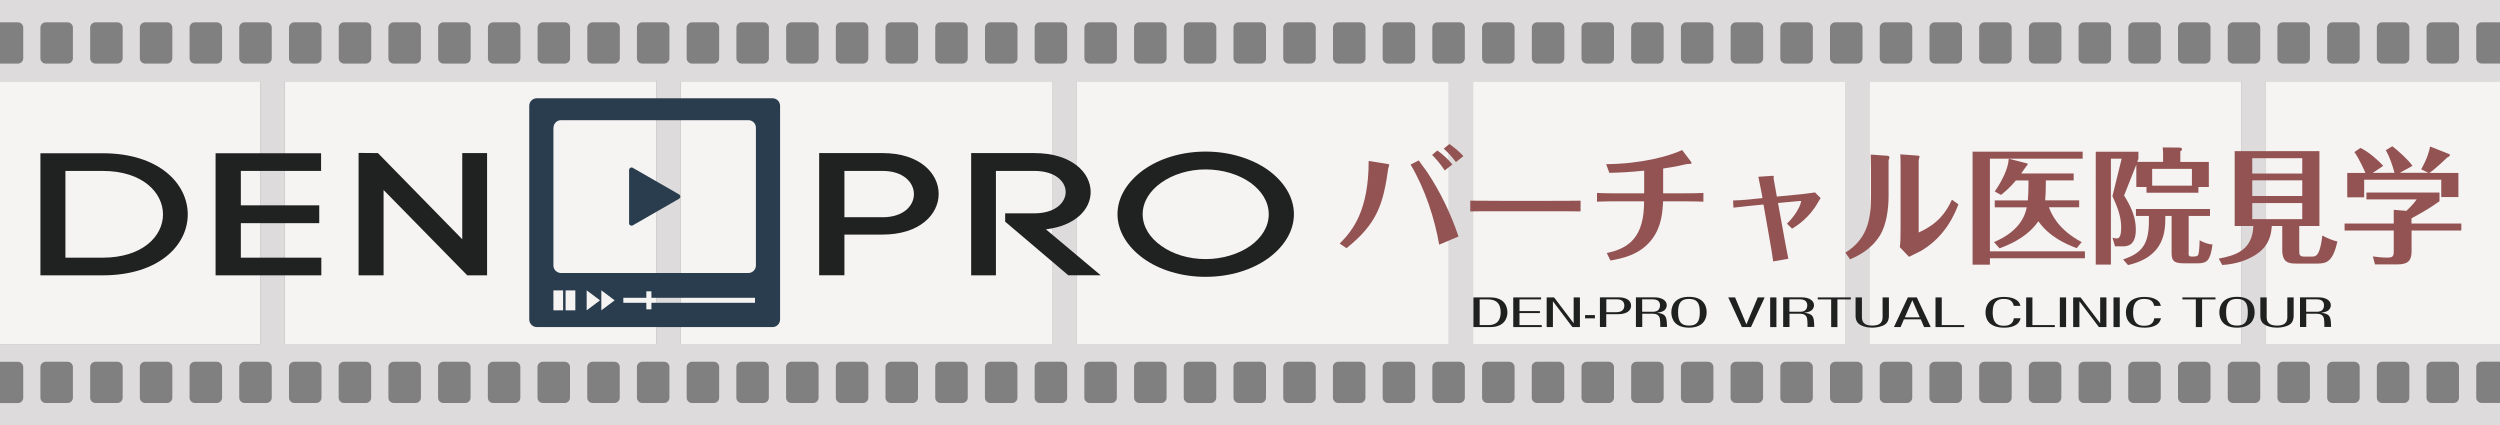
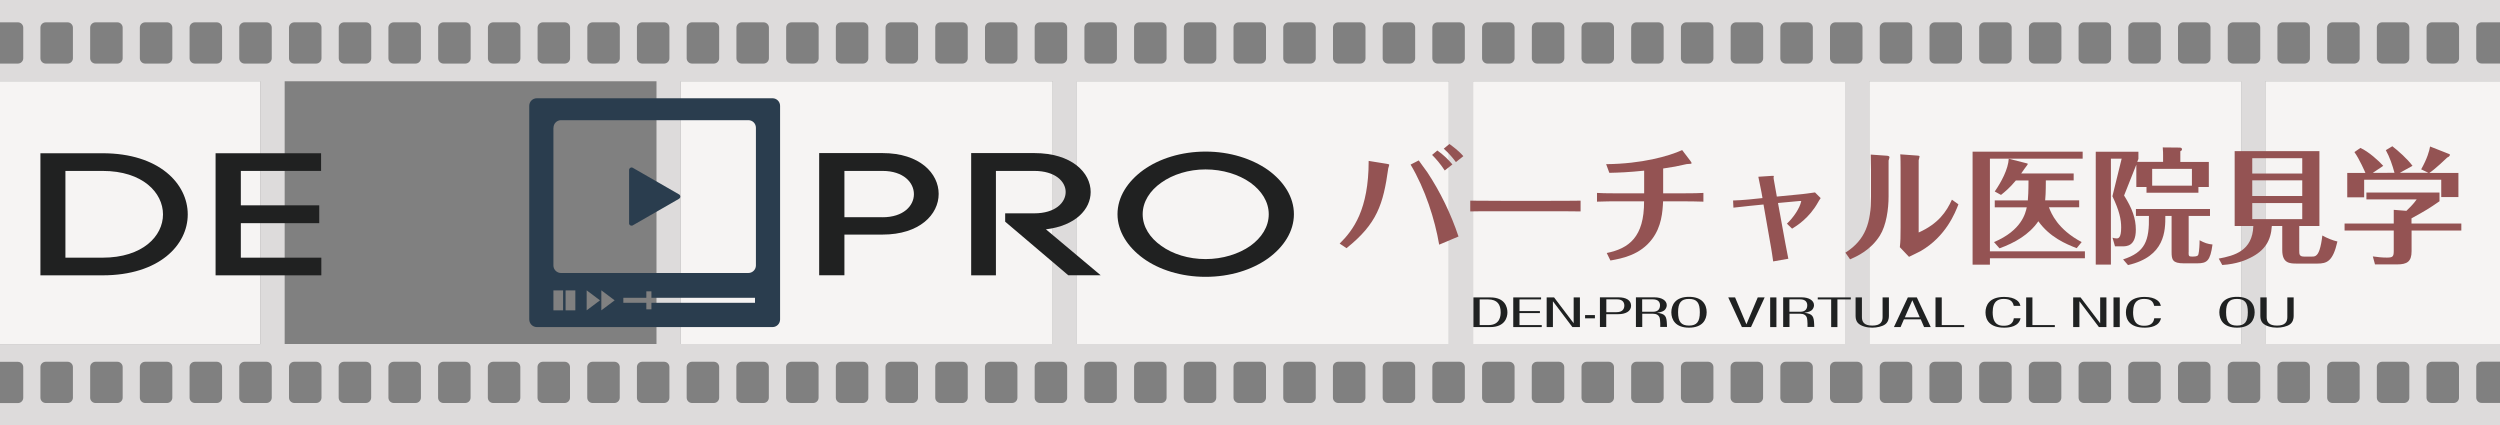
<svg xmlns="http://www.w3.org/2000/svg" version="1.1" id="レイヤー_1" x="0px" y="0px" viewBox="0 0 300 51.03" style="enable-background:new 0 0 300 51.03;" xml:space="preserve">
  <rect x="0" y="0" width="300" height="51.03" fill="#808080" stroke="none" />
  <style type="text/css">
	.st0{fill:#DDDBDB;}
	.st1{fill:#F6F4F3;}
	.st2{fill-rule:evenodd;clip-rule:evenodd;fill:#2A3D4E;}
	.st3{fill:#2A3D4E;}
	.st4{fill-rule:evenodd;clip-rule:evenodd;fill:#202121;}
	.st5{fill:#945353;}
	.st6{fill:#1F2121;}
</style>
  <path class="st0" d="M300,48.35h-2.21c-0.35,0-0.64-0.29-0.64-0.64v-3.67c0-0.35,0.28-0.64,0.64-0.64H300v-2.13h-28.16V9.75H300  V7.62h-2.21c-0.35,0-0.64-0.29-0.64-0.64V3.32c0-0.35,0.28-0.64,0.64-0.64H300V0H0v2.68h2.15c0.35,0,0.64,0.29,0.64,0.64v3.67  c0,0.35-0.29,0.64-0.64,0.64H0v2.13h31.25v31.53H0v2.13h2.15c0.35,0,0.64,0.29,0.64,0.64v3.67c0,0.35-0.29,0.64-0.64,0.64H0v2.68  h300V48.35z M291.19,3.32c0-0.35,0.29-0.64,0.64-0.64h2.62c0.35,0,0.64,0.29,0.64,0.64v3.67c0,0.35-0.29,0.64-0.64,0.64h-2.62  c-0.35,0-0.64-0.29-0.64-0.64V3.32z M285.22,3.32c0-0.35,0.28-0.64,0.64-0.64h2.62c0.35,0,0.64,0.29,0.64,0.64v3.67  c0,0.35-0.29,0.64-0.64,0.64h-2.62c-0.35,0-0.64-0.29-0.64-0.64V3.32z M279.26,3.32c0-0.35,0.28-0.64,0.64-0.64h2.62  c0.35,0,0.64,0.29,0.64,0.64v3.67c0,0.35-0.29,0.64-0.64,0.64h-2.62c-0.35,0-0.64-0.29-0.64-0.64V3.32z M273.29,3.32  c0-0.35,0.28-0.64,0.64-0.64h2.62c0.35,0,0.64,0.29,0.64,0.64v3.67c0,0.35-0.29,0.64-0.64,0.64h-2.62c-0.35,0-0.64-0.29-0.64-0.64  V3.32z M261.36,3.32c0-0.35,0.29-0.64,0.64-0.64h2.62c0.35,0,0.64,0.29,0.64,0.64v3.67c0,0.35-0.29,0.64-0.64,0.64H262  c-0.35,0-0.64-0.29-0.64-0.64V3.32z M255.4,3.32c0-0.35,0.28-0.64,0.64-0.64h2.62c0.35,0,0.64,0.29,0.64,0.64v3.67  c0,0.35-0.29,0.64-0.64,0.64h-2.62c-0.35,0-0.64-0.29-0.64-0.64V3.32z M249.43,3.32c0-0.35,0.28-0.64,0.64-0.64h2.62  c0.35,0,0.64,0.29,0.64,0.64v3.67c0,0.35-0.28,0.64-0.64,0.64h-2.62c-0.35,0-0.64-0.29-0.64-0.64V3.32z M243.47,3.32  c0-0.35,0.29-0.64,0.64-0.64h2.62c0.35,0,0.64,0.29,0.64,0.64v3.67c0,0.35-0.29,0.64-0.64,0.64h-2.62c-0.35,0-0.64-0.29-0.64-0.64  V3.32z M237.5,3.32c0-0.35,0.28-0.64,0.64-0.64h2.62c0.35,0,0.64,0.29,0.64,0.64v3.67c0,0.35-0.28,0.64-0.64,0.64h-2.62  c-0.35,0-0.64-0.29-0.64-0.64V3.32z M231.54,3.32c0-0.35,0.28-0.64,0.64-0.64h2.62c0.35,0,0.64,0.29,0.64,0.64v3.67  c0,0.35-0.29,0.64-0.64,0.64h-2.62c-0.35,0-0.64-0.29-0.64-0.64V3.32z M225.57,3.32c0-0.35,0.29-0.64,0.64-0.64h2.62  c0.35,0,0.64,0.29,0.64,0.64v3.67c0,0.35-0.29,0.64-0.64,0.64h-2.62c-0.35,0-0.64-0.29-0.64-0.64V3.32z M213.64,3.32  c0-0.35,0.29-0.64,0.64-0.64h2.62c0.35,0,0.64,0.29,0.64,0.64v3.67c0,0.35-0.29,0.64-0.64,0.64h-2.62c-0.35,0-0.64-0.29-0.64-0.64  V3.32z M207.68,3.32c0-0.35,0.28-0.64,0.64-0.64h2.62c0.35,0,0.64,0.29,0.64,0.64v3.67c0,0.35-0.29,0.64-0.64,0.64h-2.62  c-0.35,0-0.64-0.29-0.64-0.64V3.32z M201.71,3.32c0-0.35,0.29-0.64,0.64-0.64h2.62c0.35,0,0.64,0.29,0.64,0.64v3.67  c0,0.35-0.29,0.64-0.64,0.64h-2.62c-0.35,0-0.64-0.29-0.64-0.64V3.32z M195.75,3.32c0-0.35,0.28-0.64,0.64-0.64H199  c0.35,0,0.64,0.29,0.64,0.64v3.67c0,0.35-0.29,0.64-0.64,0.64h-2.62c-0.35,0-0.64-0.29-0.64-0.64V3.32z M189.78,3.32  c0-0.35,0.28-0.64,0.64-0.64h2.62c0.35,0,0.64,0.29,0.64,0.64v3.67c0,0.35-0.29,0.64-0.64,0.64h-2.62c-0.35,0-0.64-0.29-0.64-0.64  V3.32z M183.82,3.32c0-0.35,0.28-0.64,0.64-0.64h2.62c0.35,0,0.64,0.29,0.64,0.64v3.67c0,0.35-0.29,0.64-0.64,0.64h-2.62  c-0.35,0-0.64-0.29-0.64-0.64V3.32z M177.85,3.32c0-0.35,0.28-0.64,0.64-0.64h2.62c0.35,0,0.64,0.29,0.64,0.64v3.67  c0,0.35-0.29,0.64-0.64,0.64h-2.62c-0.35,0-0.64-0.29-0.64-0.64V3.32z M165.92,3.32c0-0.35,0.28-0.64,0.64-0.64h2.62  c0.35,0,0.64,0.29,0.64,0.64v3.67c0,0.35-0.29,0.64-0.64,0.64h-2.62c-0.35,0-0.64-0.29-0.64-0.64V3.32z M159.96,3.32  c0-0.35,0.28-0.64,0.64-0.64h2.62c0.35,0,0.64,0.29,0.64,0.64v3.67c0,0.35-0.29,0.64-0.64,0.64h-2.62c-0.35,0-0.64-0.29-0.64-0.64  V3.32z M153.99,3.32c0-0.35,0.28-0.64,0.64-0.64h2.62c0.35,0,0.64,0.29,0.64,0.64v3.67c0,0.35-0.29,0.64-0.64,0.64h-2.62  c-0.35,0-0.64-0.29-0.64-0.64V3.32z M148.02,3.32c0-0.35,0.28-0.64,0.64-0.64h2.62c0.35,0,0.64,0.29,0.64,0.64v3.67  c0,0.35-0.29,0.64-0.64,0.64h-2.62c-0.35,0-0.64-0.29-0.64-0.64V3.32z M142.06,3.32c0-0.35,0.28-0.64,0.64-0.64h2.62  c0.35,0,0.64,0.29,0.64,0.64v3.67c0,0.35-0.29,0.64-0.64,0.64h-2.62c-0.35,0-0.64-0.29-0.64-0.64V3.32z M136.09,3.32  c0-0.35,0.28-0.64,0.64-0.64h2.62c0.35,0,0.64,0.29,0.64,0.64v3.67c0,0.35-0.29,0.64-0.64,0.64h-2.62c-0.35,0-0.64-0.29-0.64-0.64  V3.32z M130.13,3.32c0-0.35,0.29-0.64,0.64-0.64h2.62c0.35,0,0.64,0.29,0.64,0.64v3.67c0,0.35-0.29,0.64-0.64,0.64h-2.62  c-0.35,0-0.64-0.29-0.64-0.64V3.32z M118.2,3.32c0-0.35,0.28-0.64,0.64-0.64h2.62c0.35,0,0.64,0.29,0.64,0.64v3.67  c0,0.35-0.29,0.64-0.64,0.64h-2.62c-0.35,0-0.64-0.29-0.64-0.64V3.32z M112.23,3.32c0-0.35,0.28-0.64,0.64-0.64h2.62  c0.35,0,0.64,0.29,0.64,0.64v3.67c0,0.35-0.29,0.64-0.64,0.64h-2.62c-0.35,0-0.64-0.29-0.64-0.64V3.32z M106.27,3.32  c0-0.35,0.28-0.64,0.64-0.64h2.62c0.35,0,0.64,0.29,0.64,0.64v3.67c0,0.35-0.29,0.64-0.64,0.64h-2.62c-0.35,0-0.64-0.29-0.64-0.64  V3.32z M100.3,3.32c0-0.35,0.28-0.64,0.64-0.64h2.62c0.35,0,0.64,0.29,0.64,0.64v3.67c0,0.35-0.29,0.64-0.64,0.64h-2.62  c-0.35,0-0.64-0.29-0.64-0.64V3.32z M94.34,3.32c0-0.35,0.28-0.64,0.64-0.64h2.62c0.35,0,0.64,0.29,0.64,0.64v3.67  c0,0.35-0.29,0.64-0.64,0.64h-2.62c-0.35,0-0.64-0.29-0.64-0.64V3.32z M88.37,3.32c0-0.35,0.29-0.64,0.64-0.64h2.62  c0.35,0,0.64,0.29,0.64,0.64v3.67c0,0.35-0.29,0.64-0.64,0.64h-2.62c-0.35,0-0.64-0.29-0.64-0.64V3.32z M82.4,3.32  c0-0.35,0.29-0.64,0.64-0.64h2.62c0.35,0,0.64,0.29,0.64,0.64v3.67c0,0.35-0.29,0.64-0.64,0.64h-2.62c-0.35,0-0.64-0.29-0.64-0.64  V3.32z M70.48,3.32c0-0.35,0.28-0.64,0.64-0.64h2.62c0.35,0,0.64,0.29,0.64,0.64v3.67c0,0.35-0.29,0.64-0.64,0.64h-2.62  c-0.35,0-0.64-0.29-0.64-0.64V3.32z M64.51,3.32c0-0.35,0.28-0.64,0.64-0.64h2.62c0.35,0,0.64,0.29,0.64,0.64v3.67  c0,0.35-0.29,0.64-0.64,0.64h-2.62c-0.35,0-0.64-0.29-0.64-0.64V3.32z M58.55,3.32c0-0.35,0.28-0.64,0.64-0.64h2.62  c0.35,0,0.64,0.29,0.64,0.64v3.67c0,0.35-0.29,0.64-0.64,0.64h-2.62c-0.35,0-0.64-0.29-0.64-0.64V3.32z M52.58,3.32  c0-0.35,0.28-0.64,0.64-0.64h2.62c0.35,0,0.64,0.29,0.64,0.64v3.67c0,0.35-0.29,0.64-0.64,0.64h-2.62c-0.35,0-0.64-0.29-0.64-0.64  V3.32z M46.61,3.32c0-0.35,0.28-0.64,0.64-0.64h2.62c0.35,0,0.64,0.29,0.64,0.64v3.67c0,0.35-0.29,0.64-0.64,0.64h-2.62  c-0.35,0-0.64-0.29-0.64-0.64V3.32z M40.65,3.32c0-0.35,0.28-0.64,0.64-0.64h2.62c0.35,0,0.64,0.29,0.64,0.64v3.67  c0,0.35-0.29,0.64-0.64,0.64h-2.62c-0.35,0-0.64-0.29-0.64-0.64V3.32z M34.68,3.32c0-0.35,0.28-0.64,0.64-0.64h2.62  c0.35,0,0.64,0.29,0.64,0.64v3.67c0,0.35-0.29,0.64-0.64,0.64h-2.62c-0.35,0-0.64-0.29-0.64-0.64V3.32z M8.75,6.99  c0,0.35-0.29,0.64-0.64,0.64H5.49c-0.35,0-0.64-0.29-0.64-0.64V3.32c0-0.35,0.28-0.64,0.64-0.64h2.62c0.35,0,0.64,0.29,0.64,0.64  V6.99z M14.72,6.99c0,0.35-0.29,0.64-0.64,0.64h-2.62c-0.35,0-0.64-0.29-0.64-0.64V3.32c0-0.35,0.29-0.64,0.64-0.64h2.62  c0.35,0,0.64,0.29,0.64,0.64V6.99z M20.68,6.99c0,0.35-0.29,0.64-0.64,0.64h-2.62c-0.35,0-0.64-0.29-0.64-0.64V3.32  c0-0.35,0.28-0.64,0.64-0.64h2.62c0.35,0,0.64,0.29,0.64,0.64V6.99z M26.65,6.99c0,0.35-0.28,0.64-0.64,0.64h-2.62  c-0.35,0-0.64-0.29-0.64-0.64V3.32c0-0.35,0.28-0.64,0.64-0.64h2.62c0.35,0,0.64,0.29,0.64,0.64V6.99z M8.75,47.72  c0,0.35-0.29,0.64-0.64,0.64H5.49c-0.35,0-0.64-0.29-0.64-0.64v-3.67c0-0.35,0.28-0.64,0.64-0.64h2.62c0.35,0,0.64,0.29,0.64,0.64  V47.72z M14.72,47.72c0,0.35-0.29,0.64-0.64,0.64h-2.62c-0.35,0-0.64-0.29-0.64-0.64v-3.67c0-0.35,0.29-0.64,0.64-0.64h2.62  c0.35,0,0.64,0.29,0.64,0.64V47.72z M20.68,47.72c0,0.35-0.29,0.64-0.64,0.64h-2.62c-0.35,0-0.64-0.29-0.64-0.64v-3.67  c0-0.35,0.28-0.64,0.64-0.64h2.62c0.35,0,0.64,0.29,0.64,0.64V47.72z M26.65,47.72c0,0.35-0.28,0.64-0.64,0.64h-2.62  c-0.35,0-0.64-0.29-0.64-0.64v-3.67c0-0.35,0.28-0.64,0.64-0.64h2.62c0.35,0,0.64,0.29,0.64,0.64V47.72z M32.61,47.72  c0,0.35-0.29,0.64-0.64,0.64h-2.62c-0.35,0-0.64-0.29-0.64-0.64v-3.67c0-0.35,0.29-0.64,0.64-0.64h2.62c0.35,0,0.64,0.29,0.64,0.64  V47.72z M32.61,6.99c0,0.35-0.29,0.64-0.64,0.64h-2.62c-0.35,0-0.64-0.29-0.64-0.64V3.32c0-0.35,0.29-0.64,0.64-0.64h2.62  c0.35,0,0.64,0.29,0.64,0.64V6.99z M34.16,9.75h44.62v31.53H34.16V9.75z M38.58,47.72c0,0.35-0.29,0.64-0.64,0.64h-2.62  c-0.35,0-0.64-0.29-0.64-0.64v-3.67c0-0.35,0.28-0.64,0.64-0.64h2.62c0.35,0,0.64,0.29,0.64,0.64V47.72z M44.54,47.72  c0,0.35-0.29,0.64-0.64,0.64h-2.62c-0.35,0-0.64-0.29-0.64-0.64v-3.67c0-0.35,0.28-0.64,0.64-0.64h2.62c0.35,0,0.64,0.29,0.64,0.64  V47.72z M50.51,47.72c0,0.35-0.29,0.64-0.64,0.64h-2.62c-0.35,0-0.64-0.29-0.64-0.64v-3.67c0-0.35,0.28-0.64,0.64-0.64h2.62  c0.35,0,0.64,0.29,0.64,0.64V47.72z M56.47,47.72c0,0.35-0.29,0.64-0.64,0.64h-2.62c-0.35,0-0.64-0.29-0.64-0.64v-3.67  c0-0.35,0.28-0.64,0.64-0.64h2.62c0.35,0,0.64,0.29,0.64,0.64V47.72z M62.44,47.72c0,0.35-0.29,0.64-0.64,0.64h-2.62  c-0.35,0-0.64-0.29-0.64-0.64v-3.67c0-0.35,0.28-0.64,0.64-0.64h2.62c0.35,0,0.64,0.29,0.64,0.64V47.72z M68.4,47.72  c0,0.35-0.29,0.64-0.64,0.64h-2.62c-0.35,0-0.64-0.29-0.64-0.64v-3.67c0-0.35,0.28-0.64,0.64-0.64h2.62c0.35,0,0.64,0.29,0.64,0.64  V47.72z M74.37,47.72c0,0.35-0.29,0.64-0.64,0.64h-2.62c-0.35,0-0.64-0.29-0.64-0.64v-3.67c0-0.35,0.28-0.64,0.64-0.64h2.62  c0.35,0,0.64,0.29,0.64,0.64V47.72z M80.33,47.72c0,0.35-0.28,0.64-0.64,0.64h-2.62c-0.35,0-0.64-0.29-0.64-0.64v-3.67  c0-0.35,0.28-0.64,0.64-0.64h2.62c0.35,0,0.64,0.29,0.64,0.64V47.72z M80.33,6.99c0,0.35-0.28,0.64-0.64,0.64h-2.62  c-0.35,0-0.64-0.29-0.64-0.64V3.32c0-0.35,0.28-0.64,0.64-0.64h2.62c0.35,0,0.64,0.29,0.64,0.64V6.99z M81.69,9.75h44.63v31.53  H81.69V9.75z M86.3,47.72c0,0.35-0.29,0.64-0.64,0.64h-2.62c-0.35,0-0.64-0.29-0.64-0.64v-3.67c0-0.35,0.29-0.64,0.64-0.64h2.62  c0.35,0,0.64,0.29,0.64,0.64V47.72z M92.26,47.72c0,0.35-0.29,0.64-0.64,0.64h-2.62c-0.35,0-0.64-0.29-0.64-0.64v-3.67  c0-0.35,0.29-0.64,0.64-0.64h2.62c0.35,0,0.64,0.29,0.64,0.64V47.72z M98.23,47.72c0,0.35-0.29,0.64-0.64,0.64h-2.62  c-0.35,0-0.64-0.29-0.64-0.64v-3.67c0-0.35,0.28-0.64,0.64-0.64h2.62c0.35,0,0.64,0.29,0.64,0.64V47.72z M104.2,47.72  c0,0.35-0.29,0.64-0.64,0.64h-2.62c-0.35,0-0.64-0.29-0.64-0.64v-3.67c0-0.35,0.28-0.64,0.64-0.64h2.62c0.35,0,0.64,0.29,0.64,0.64  V47.72z M110.16,47.72c0,0.35-0.29,0.64-0.64,0.64h-2.62c-0.35,0-0.64-0.29-0.64-0.64v-3.67c0-0.35,0.28-0.64,0.64-0.64h2.62  c0.35,0,0.64,0.29,0.64,0.64V47.72z M116.13,47.72c0,0.35-0.29,0.64-0.64,0.64h-2.62c-0.35,0-0.64-0.29-0.64-0.64v-3.67  c0-0.35,0.28-0.64,0.64-0.64h2.62c0.35,0,0.64,0.29,0.64,0.64V47.72z M122.09,47.72c0,0.35-0.29,0.64-0.64,0.64h-2.62  c-0.35,0-0.64-0.29-0.64-0.64v-3.67c0-0.35,0.28-0.64,0.64-0.64h2.62c0.35,0,0.64,0.29,0.64,0.64V47.72z M128.06,47.72  c0,0.35-0.29,0.64-0.64,0.64h-2.62c-0.35,0-0.64-0.29-0.64-0.64v-3.67c0-0.35,0.28-0.64,0.64-0.64h2.62c0.35,0,0.64,0.29,0.64,0.64  V47.72z M128.06,6.99c0,0.35-0.29,0.64-0.64,0.64h-2.62c-0.35,0-0.64-0.29-0.64-0.64V3.32c0-0.35,0.28-0.64,0.64-0.64h2.62  c0.35,0,0.64,0.29,0.64,0.64V6.99z M129.23,9.75h44.63v31.53h-44.63V9.75z M134.02,47.72c0,0.35-0.29,0.64-0.64,0.64h-2.62  c-0.35,0-0.64-0.29-0.64-0.64v-3.67c0-0.35,0.29-0.64,0.64-0.64h2.62c0.35,0,0.64,0.29,0.64,0.64V47.72z M139.99,47.72  c0,0.35-0.29,0.64-0.64,0.64h-2.62c-0.35,0-0.64-0.29-0.64-0.64v-3.67c0-0.35,0.28-0.64,0.64-0.64h2.62c0.35,0,0.64,0.29,0.64,0.64  V47.72z M145.95,47.72c0,0.35-0.29,0.64-0.64,0.64h-2.62c-0.35,0-0.64-0.29-0.64-0.64v-3.67c0-0.35,0.28-0.64,0.64-0.64h2.62  c0.35,0,0.64,0.29,0.64,0.64V47.72z M151.92,47.72c0,0.35-0.29,0.64-0.64,0.64h-2.62c-0.35,0-0.64-0.29-0.64-0.64v-3.67  c0-0.35,0.28-0.64,0.64-0.64h2.62c0.35,0,0.64,0.29,0.64,0.64V47.72z M157.89,47.72c0,0.35-0.29,0.64-0.64,0.64h-2.62  c-0.35,0-0.64-0.29-0.64-0.64v-3.67c0-0.35,0.28-0.64,0.64-0.64h2.62c0.35,0,0.64,0.29,0.64,0.64V47.72z M163.85,47.72  c0,0.35-0.29,0.64-0.64,0.64h-2.62c-0.35,0-0.64-0.29-0.64-0.64v-3.67c0-0.35,0.28-0.64,0.64-0.64h2.62c0.35,0,0.64,0.29,0.64,0.64  V47.72z M169.82,47.72c0,0.35-0.29,0.64-0.64,0.64h-2.62c-0.35,0-0.64-0.29-0.64-0.64v-3.67c0-0.35,0.28-0.64,0.64-0.64h2.62  c0.35,0,0.64,0.29,0.64,0.64V47.72z M175.78,47.72c0,0.35-0.29,0.64-0.64,0.64h-2.62c-0.35,0-0.64-0.29-0.64-0.64v-3.67  c0-0.35,0.28-0.64,0.64-0.64h2.62c0.35,0,0.64,0.29,0.64,0.64V47.72z M175.78,6.99c0,0.35-0.29,0.64-0.64,0.64h-2.62  c-0.35,0-0.64-0.29-0.64-0.64V3.32c0-0.35,0.28-0.64,0.64-0.64h2.62c0.35,0,0.64,0.29,0.64,0.64V6.99z M176.77,9.75h44.63v31.53  h-44.63V9.75z M181.75,47.72c0,0.35-0.29,0.64-0.64,0.64h-2.62c-0.35,0-0.64-0.29-0.64-0.64v-3.67c0-0.35,0.28-0.64,0.64-0.64h2.62  c0.35,0,0.64,0.29,0.64,0.64V47.72z M187.71,47.72c0,0.35-0.29,0.64-0.64,0.64h-2.62c-0.35,0-0.64-0.29-0.64-0.64v-3.67  c0-0.35,0.28-0.64,0.64-0.64h2.62c0.35,0,0.64,0.29,0.64,0.64V47.72z M193.68,47.72c0,0.35-0.29,0.64-0.64,0.64h-2.62  c-0.35,0-0.64-0.29-0.64-0.64v-3.67c0-0.35,0.28-0.64,0.64-0.64h2.62c0.35,0,0.64,0.29,0.64,0.64V47.72z M199.64,47.72  c0,0.35-0.29,0.64-0.64,0.64h-2.62c-0.35,0-0.64-0.29-0.64-0.64v-3.67c0-0.35,0.28-0.64,0.64-0.64H199c0.35,0,0.64,0.29,0.64,0.64  V47.72z M205.61,47.72c0,0.35-0.29,0.64-0.64,0.64h-2.62c-0.35,0-0.64-0.29-0.64-0.64v-3.67c0-0.35,0.29-0.64,0.64-0.64h2.62  c0.35,0,0.64,0.29,0.64,0.64V47.72z M211.57,47.72c0,0.35-0.29,0.64-0.64,0.64h-2.62c-0.35,0-0.64-0.29-0.64-0.64v-3.67  c0-0.35,0.28-0.64,0.64-0.64h2.62c0.35,0,0.64,0.29,0.64,0.64V47.72z M217.54,47.72c0,0.35-0.29,0.64-0.64,0.64h-2.62  c-0.35,0-0.64-0.29-0.64-0.64v-3.67c0-0.35,0.29-0.64,0.64-0.64h2.62c0.35,0,0.64,0.29,0.64,0.64V47.72z M223.5,47.72  c0,0.35-0.29,0.64-0.64,0.64h-2.62c-0.35,0-0.64-0.29-0.64-0.64v-3.67c0-0.35,0.28-0.64,0.64-0.64h2.62c0.35,0,0.64,0.29,0.64,0.64  V47.72z M223.5,6.99c0,0.35-0.29,0.64-0.64,0.64h-2.62c-0.35,0-0.64-0.29-0.64-0.64V3.32c0-0.35,0.28-0.64,0.64-0.64h2.62  c0.35,0,0.64,0.29,0.64,0.64V6.99z M224.31,9.75h44.63v31.53h-44.63V9.75z M229.47,47.72c0,0.35-0.29,0.64-0.64,0.64h-2.62  c-0.35,0-0.64-0.29-0.64-0.64v-3.67c0-0.35,0.29-0.64,0.64-0.64h2.62c0.35,0,0.64,0.29,0.64,0.64V47.72z M235.43,47.72  c0,0.35-0.29,0.64-0.64,0.64h-2.62c-0.35,0-0.64-0.29-0.64-0.64v-3.67c0-0.35,0.28-0.64,0.64-0.64h2.62c0.35,0,0.64,0.29,0.64,0.64  V47.72z M241.4,47.72c0,0.35-0.28,0.64-0.64,0.64h-2.62c-0.35,0-0.64-0.29-0.64-0.64v-3.67c0-0.35,0.28-0.64,0.64-0.64h2.62  c0.35,0,0.64,0.29,0.64,0.64V47.72z M247.36,47.72c0,0.35-0.29,0.64-0.64,0.64h-2.62c-0.35,0-0.64-0.29-0.64-0.64v-3.67  c0-0.35,0.29-0.64,0.64-0.64h2.62c0.35,0,0.64,0.29,0.64,0.64V47.72z M253.33,47.72c0,0.35-0.28,0.64-0.64,0.64h-2.62  c-0.35,0-0.64-0.29-0.64-0.64v-3.67c0-0.35,0.28-0.64,0.64-0.64h2.62c0.35,0,0.64,0.29,0.64,0.64V47.72z M259.29,47.72  c0,0.35-0.29,0.64-0.64,0.64h-2.62c-0.35,0-0.64-0.29-0.64-0.64v-3.67c0-0.35,0.28-0.64,0.64-0.64h2.62c0.35,0,0.64,0.29,0.64,0.64  V47.72z M265.26,47.72c0,0.35-0.29,0.64-0.64,0.64H262c-0.35,0-0.64-0.29-0.64-0.64v-3.67c0-0.35,0.29-0.64,0.64-0.64h2.62  c0.35,0,0.64,0.29,0.64,0.64V47.72z M271.23,47.72c0,0.35-0.29,0.64-0.64,0.64h-2.62c-0.35,0-0.64-0.29-0.64-0.64v-3.67  c0-0.35,0.28-0.64,0.64-0.64h2.62c0.35,0,0.64,0.29,0.64,0.64V47.72z M271.23,6.99c0,0.35-0.29,0.64-0.64,0.64h-2.62  c-0.35,0-0.64-0.29-0.64-0.64V3.32c0-0.35,0.28-0.64,0.64-0.64h2.62c0.35,0,0.64,0.29,0.64,0.64V6.99z M277.19,47.72  c0,0.35-0.29,0.64-0.64,0.64h-2.62c-0.35,0-0.64-0.29-0.64-0.64v-3.67c0-0.35,0.28-0.64,0.64-0.64h2.62c0.35,0,0.64,0.29,0.64,0.64  V47.72z M283.16,47.72c0,0.35-0.29,0.64-0.64,0.64h-2.62c-0.35,0-0.64-0.29-0.64-0.64v-3.67c0-0.35,0.28-0.64,0.64-0.64h2.62  c0.35,0,0.64,0.29,0.64,0.64V47.72z M289.12,47.72c0,0.35-0.29,0.64-0.64,0.64h-2.62c-0.35,0-0.64-0.29-0.64-0.64v-3.67  c0-0.35,0.28-0.64,0.64-0.64h2.62c0.35,0,0.64,0.29,0.64,0.64V47.72z M295.08,47.72c0,0.35-0.29,0.64-0.64,0.64h-2.62  c-0.35,0-0.64-0.29-0.64-0.64v-3.67c0-0.35,0.29-0.64,0.64-0.64h2.62c0.35,0,0.64,0.29,0.64,0.64V47.72z" />
-   <rect x="34.16" y="9.75" class="st1" width="44.62" height="31.53" />
  <rect x="81.69" y="9.75" class="st1" width="44.63" height="31.53" />
  <rect x="129.23" y="9.75" class="st1" width="44.63" height="31.53" />
  <rect x="176.77" y="9.75" class="st1" width="44.63" height="31.53" />
  <rect x="224.31" y="9.75" class="st1" width="44.63" height="31.53" />
  <rect x="271.84" y="9.75" class="st1" width="28.16" height="31.53" />
  <rect y="9.75" class="st1" width="31.25" height="31.53" />
  <g>
    <g>
      <g>
        <path class="st2" d="M66.41,34.85h1.16v2.39h-1.16V34.85z M66.42,15.33c0-0.5,0.4-0.91,0.91-0.91H89.8c0.5,0,0.91,0.4,0.91,0.91     v16.53c0,0.49-0.41,0.9-0.91,0.9H67.32c-0.5,0-0.91-0.41-0.91-0.9V15.33z M90.59,36.34H78.17v0.78h-0.61v-0.78H74.8v-0.6h2.76     v-0.78h0.61v0.78h12.43V36.34z M72.16,37.24v-2.4l1.6,1.2L72.16,37.24z M70.4,37.24v-2.4l1.6,1.2L70.4,37.24z M69.04,37.24h-1.17     v-2.39h1.17V37.24z M64.42,39.25H92.7c0.5,0,0.91-0.41,0.91-0.91V12.7c0-0.5-0.41-0.91-0.91-0.91H64.42     c-0.5,0-0.91,0.4-0.91,0.91v25.64C63.52,38.84,63.92,39.25,64.42,39.25z" />
        <path class="st3" d="M75.64,27.04c0.05,0.03,0.1,0.04,0.15,0.04c0.05,0,0.11-0.01,0.15-0.04l5.55-3.19     c0.09-0.06,0.15-0.15,0.15-0.26c0-0.11-0.06-0.21-0.15-0.26l-5.55-3.19c-0.09-0.06-0.21-0.06-0.3,0     c-0.09,0.05-0.15,0.15-0.15,0.26v6.39C75.48,26.89,75.54,26.99,75.64,27.04z" />
      </g>
      <g>
        <path class="st4" d="M12.31,30.92c4.81,0,7.25-2.59,7.25-5.19s-2.43-5.22-7.25-5.22H7.85v10.41H12.31z M12.31,18.39     c6.8,0,10.22,3.67,10.22,7.34c0,3.66-3.41,7.31-10.22,7.31H4.85V18.39H12.31z" />
        <polygon class="st4" points="28.9,30.92 38.56,30.92 38.56,33.04 25.87,33.04 25.87,18.39 38.53,18.39 38.53,20.51 28.9,20.51      28.9,24.64 38.31,24.64 38.31,26.78 28.9,26.78    " />
-         <polygon class="st4" points="43.03,33.04 43.03,18.35 45.35,18.37 55.47,28.71 55.47,18.37 58.45,18.37 58.45,33.04 56.07,33.04      46.03,22.8 46.03,33.04    " />
        <path class="st4" d="M105.9,26.07c2.52,0,3.77-1.38,3.77-2.77c0-1.4-1.25-2.79-3.77-2.79h-4.57v5.55H105.9z M105.9,18.37     c4.49,0,6.74,2.45,6.74,4.9c0,2.45-2.26,4.88-6.74,4.88h-4.57v4.88H98.3V18.37H105.9z" />
        <path class="st4" d="M120.6,25.6h3.51c2.52,0,3.77-1.28,3.77-2.56c0-1.26-1.25-2.53-3.77-2.53h-4.6v12.53h-2.97V18.37h7.57     c4.51,0,6.77,2.35,6.77,4.67c0,2.07-1.81,4.05-5.37,4.48l6.57,5.51h-3.89l-7.57-6.43V25.6z" />
        <path class="st4" d="M150.05,21.92c-1.4-0.99-3.33-1.59-5.38-1.59c-2.05,0-3.95,0.61-5.32,1.59c-1.37,0.96-2.23,2.3-2.23,3.79     c0,1.49,0.86,2.83,2.23,3.79c1.37,0.99,3.27,1.59,5.32,1.59c2.05,0,3.98-0.61,5.38-1.59c1.33-0.96,2.2-2.28,2.2-3.79     C152.25,24.2,151.38,22.88,150.05,21.92z M137.19,20.41c1.9-1.37,4.57-2.22,7.48-2.22c2.94,0,5.58,0.86,7.51,2.22     c1.87,1.36,3.09,3.22,3.09,5.29c0,2.08-1.22,3.94-3.09,5.3c-1.93,1.38-4.57,2.22-7.51,2.22c-2.91,0-5.58-0.84-7.48-2.22     c-1.87-1.36-3.09-3.23-3.09-5.3C134.1,23.63,135.32,21.77,137.19,20.41z" />
      </g>
    </g>
    <g>
      <path class="st5" d="M160.76,29.23c1.63-1.61,3.48-4.06,3.48-9.92l2.18,0.35c0.08,0.02,0.29,0.04,0.29,0.12    c0,0.06-0.11,0.36-0.12,0.42c-0.6,4.32-1.34,6.65-5.01,9.58L160.76,29.23z M170.25,19.25c0.13,0.21,0.87,1.19,1.02,1.41    c1.58,2.39,2.84,5,3.75,7.72l-2.32,0.98c-0.51-3.02-1.68-6.68-3.43-9.61L170.25,19.25z M173.37,20.46    c-0.5-0.77-1.07-1.43-1.52-1.87l0.63-0.53c0.65,0.45,1.29,1.05,1.81,1.67L173.37,20.46z M174.71,19.45    c-0.23-0.3-0.75-0.99-1.46-1.61l0.68-0.56c0.39,0.29,1.11,0.8,1.67,1.46L174.71,19.45z" />
      <path class="st5" d="M176.43,24.08c1.05,0,3.26,0.02,3.73,0.02h5.73c1.19,0,2.56,0,3.78-0.02v1.29c-0.9-0.02-2.77-0.02-3.73-0.02    h-5.73c-2.62,0-2.95,0-3.78,0.02V24.08z" />
      <path class="st5" d="M199.57,24.16c-0.06,1.28-0.18,3.02-1.32,4.53c-1.43,1.9-3.57,2.32-5,2.57l-0.44-0.9    c2.65-0.54,4.5-1.9,4.48-6.2h-3.35c-0.35,0-1.4,0-2.3,0.04v-1.05c0.51,0.03,1.08,0.05,2.26,0.05h3.4v-2.72    c-1.97,0.2-2.95,0.23-4.18,0.26l-0.38-1.04c4.27-0.04,7.52-0.96,9.12-1.69l0.96,1.26c0.06,0.09,0.17,0.23,0.17,0.3    c0,0.06-0.04,0.08-0.08,0.08c-0.08,0.02-0.42,0.03-0.5,0.04c-1.13,0.26-1.64,0.36-2.83,0.53v2.98h2.27c1.4,0,2.02-0.02,2.56-0.05    v1.05c-0.72-0.03-1.79-0.04-2.51-0.04H199.57z" />
      <path class="st5" d="M211.38,23.09c-0.02-0.11-0.35-1.78-0.38-1.88l1.68-0.11c0.12,0,0.18,0,0.18,0.03c0,0.03-0.03,0.15-0.03,0.18    c0,0.11,0.02,0.17,0.03,0.26l0.36,2.02l3.08-0.3c0.15-0.02,0.72-0.08,1.5-0.2l0.68,0.68c-0.14,0.2-0.23,0.36-0.3,0.48    c-1.07,1.93-2.59,2.86-3.13,3.19l-0.62-0.6c0.8-0.75,1.53-1.85,1.71-2.66c0.01-0.06-0.01-0.08-0.18-0.06l-2.6,0.24l0.89,4.88    c0.21,1.13,0.26,1.38,0.35,1.81l-1.82,0.32c-0.06-0.5-0.21-1.38-0.24-1.58l-0.92-5.25l-1.7,0.17c-0.33,0.03-1.2,0.14-1.91,0.21    l-0.04-0.86c0.62-0.02,1.25-0.06,1.87-0.12l1.66-0.17L211.38,23.09z" />
      <path class="st5" d="M226.63,23.56c0,1.52-0.27,3.48-1.05,4.72c-1.11,1.75-2.74,2.48-3.57,2.84l-0.56-0.8    c2.44-1.55,3.07-3.63,3.07-6.71v-3.25c0-0.21-0.02-1.65-0.03-1.81l1.99,0.14c0.09,0.02,0.26,0.04,0.26,0.18    c0,0.06-0.09,0.32-0.11,0.39V23.56z M228.07,20.16c0-0.24,0-1.28-0.04-1.64l2.06,0.15c0.08,0,0.26,0.02,0.26,0.11    c0,0.08-0.11,0.38-0.11,0.45v8.67c2.35-1.05,3.33-2.48,3.99-3.94l0.78,0.56c-0.39,1.01-1.49,3.85-4.53,5.61    c-0.2,0.1-1.17,0.59-1.4,0.69l-1.1-1.16c0.08-0.68,0.09-1.22,0.09-2.38V20.16z" />
      <path class="st5" d="M250.19,30.16v0.83h-11.4v0.77h-2.08V18.2h13.21v0.84h-11.13v11.12H250.19z M249.2,29.78    c-1.31-0.51-3.22-1.31-4.6-3.23c-1.1,1.61-2.84,2.59-4.66,3.25l-0.66-0.75c3.33-1.41,3.78-3.48,3.93-4.17h-3.84v-0.83h3.97    c0.03-0.33,0.08-1.08,0.08-2.39h-1.52c-0.71,0.86-1.29,1.34-1.78,1.73l-0.75-0.41c0.8-1.16,1.61-2.68,1.68-3.93l2.24,0.57    c0.06,0.02,0.04,0.14-0.06,0.24c-0.08,0.08-0.47,0.65-0.69,0.96h6.3v0.83h-3.34c0,1.41-0.05,2.15-0.08,2.39h4.08v0.83h-3.63    c0.27,0.72,1.04,2.65,3.93,4.18L249.2,29.78z" />
      <path class="st5" d="M254.89,23.46c0.98,1.56,1.41,2.75,1.41,4.11c0,1.99-1.13,1.99-1.58,1.99h-0.92l-0.3-1.04    c0.14,0.05,0.29,0.09,0.48,0.09c0.2,0,0.56,0,0.56-1.31c0-0.96-0.21-2-1.05-3.75l1.11-4.51h-1.29v12.71h-1.82V18.21h5.12v0.86    l-0.14,0.35h3.1v-0.81c0-0.24,0-0.38-0.04-0.92l2.05,0.02c0.11,0,0.26,0.05,0.26,0.2c0,0.14-0.11,0.2-0.2,0.24v1.28h3.42v3.01    h-1.25v0.69h-6.23v-0.69h-1.22v-2.68L254.89,23.46z M262.63,30.28c0,0.44,0.03,0.51,0.44,0.51c0.57,0,0.68-0.09,0.74-0.27    c0.09-0.33,0.15-1.26,0.14-1.69c0.6,0.32,0.96,0.45,1.55,0.51c-0.27,1.96-0.65,2.26-1.84,2.26h-1.61c-1.35,0-1.46-0.44-1.46-1.37    v-4.32h-0.75c0,1.75,0,4.87-4.48,5.9l-0.59-0.68c2.65-0.86,3.16-2.23,3.1-5.22h-1.56v-0.83h8.89v0.83h-2.56V30.28z M258.26,22.28    h4.77v-2.02h-4.77V22.28z" />
      <path class="st5" d="M275.91,30.05c0,0.47,0,0.74,0.6,0.74h0.92c0.29,0,0.65,0,0.92-0.83c0.14-0.42,0.26-1.07,0.33-1.7    c0.59,0.33,1.28,0.6,1.81,0.72c-0.54,2.39-1.26,2.65-2.42,2.65h-2.44c-0.86,0-1.76-0.03-1.76-1.61v-2.9h-1.25    c-0.11,1.76-0.83,2.95-2.59,3.82c-0.51,0.26-1.61,0.75-3.36,0.86l-0.42-0.77c1.88-0.35,4.05-0.92,4.15-3.91h-2.24v-8.98h10.17    v8.98h-2.42V30.05z M276.27,20.82v-1.84h-6v1.84H276.27z M270.27,21.64v1.88h6v-1.88H270.27z M270.27,24.37v1.93h6v-1.93H270.27z" />
      <path class="st5" d="M295.36,26.82v0.84h-5.97v2.48c0,1.25-0.53,1.59-1.76,1.59h-2.63l-0.26-0.96c0.62,0.08,1.07,0.14,1.67,0.14    c0.69,0,0.84-0.09,0.84-0.78v-2.47h-5.9v-0.84h5.9v-1.64l1.52,0.12c0.18-0.17,0.87-0.83,1.23-1.37h-6.03V23.1h8.77v1.05    c-1.25,0.87-1.7,1.14-3.36,2.05v0.62H295.36z M287.34,20.74c-0.26-0.95-0.57-1.87-1.04-2.72l0.78-0.47    c0.69,0.53,1.82,1.53,2.42,2.35l-1.52,0.84h3.43l-0.87-0.42c0.72-1.28,0.98-2.2,1.07-2.74l2.33,0.92    c0.03,0.02,0.05,0.05,0.05,0.08c0,0.08-0.09,0.24-0.32,0.32c-0.06,0.06-1.46,1.41-2.15,1.85h3.49v2.9h-2.06v-2.08h-9.25v2.11    h-2.03v-2.93h2.18c-0.04-0.1-0.72-1.67-1.32-2.5l0.72-0.5c0.99,0.45,2.18,1.53,2.74,2.15l-1.25,0.84H287.34z" />
    </g>
    <g>
      <path class="st6" d="M176.81,35.69h2.03c1.73,0,2.05,1.13,2.05,1.8c0,0.57-0.28,1.76-2.06,1.76h-2.02V35.69z M177.56,35.93v3.08    h1.05c1.4,0,1.47-1.11,1.47-1.54c0-0.92-0.4-1.54-1.5-1.54H177.56z" />
      <path class="st6" d="M182.34,39.01h2.67v0.24h-3.42v-3.56h3.34v0.24h-2.59v1.4h2.45v0.24h-2.45V39.01z" />
      <path class="st6" d="M185.59,35.69h0.9l2.35,3.1v-3.1h0.75v3.56h-0.9l-2.34-3.1v3.1h-0.75V35.69z" />
      <path class="st6" d="M190.21,37.81h1.18v0.39h-1.18V37.81z" />
      <path class="st6" d="M192.75,37.7v1.54h-0.76v-3.56h2.24c0.89,0,1.5,0.34,1.5,1.01c0,0.7-0.72,1.01-1.52,1.01H192.75z     M192.75,37.46h1.24c0.71,0,0.93-0.39,0.93-0.79c0-0.29-0.12-0.75-0.88-0.75h-1.28V37.46z" />
      <path class="st6" d="M197.07,37.65v1.59h-0.76v-3.56h2.22c0.86,0,1.48,0.37,1.48,0.94c0,0.17-0.06,0.34-0.17,0.49    c-0.18,0.25-0.52,0.36-1,0.42c1.03,0.13,1.15,0.43,1.19,1.4l0.01,0.3h-0.81V38.8c0-0.11-0.03-0.57-0.08-0.69    c-0.11-0.29-0.36-0.46-0.79-0.46H197.07z M197.07,37.41h1.29c0.66,0,0.84-0.39,0.84-0.78c0-0.3-0.14-0.71-0.87-0.71h-1.27V37.41z" />
      <path class="st6" d="M202.68,35.62c1.57,0,2.12,0.9,2.12,1.85c0,0.92-0.52,1.85-2.12,1.85c-1.62,0-2.12-0.95-2.12-1.85    C200.57,36.62,201.01,35.62,202.68,35.62z M202.68,35.87c-0.96,0-1.31,0.48-1.31,1.6c0,1.13,0.36,1.6,1.31,1.6    c0.95,0,1.3-0.48,1.3-1.6C203.98,36.35,203.64,35.87,202.68,35.87z" />
      <path class="st6" d="M211.76,35.69l-1.64,3.56h-1.09l-1.64-3.56h0.82l1.36,3.23l1.36-3.23H211.76z" />
      <path class="st6" d="M212.42,35.69h0.75v3.56h-0.75V35.69z" />
      <path class="st6" d="M214.74,37.65v1.59h-0.76v-3.56h2.22c0.86,0,1.48,0.37,1.48,0.94c0,0.17-0.06,0.34-0.17,0.49    c-0.18,0.25-0.52,0.36-1,0.42c1.03,0.13,1.15,0.43,1.19,1.4l0.01,0.3h-0.81V38.8c0-0.11-0.03-0.57-0.08-0.69    c-0.11-0.29-0.36-0.46-0.79-0.46H214.74z M214.74,37.41h1.29c0.66,0,0.84-0.39,0.84-0.78c0-0.3-0.14-0.71-0.87-0.71h-1.27V37.41z" />
      <path class="st6" d="M220.49,35.93v3.32h-0.75v-3.32h-1.61v-0.24h3.97v0.24H220.49z" />
      <path class="st6" d="M223.43,35.69v2.36c0,0.57,0.25,1.02,1.24,1.02c0.97,0,1.24-0.43,1.24-1.02v-2.36h0.76v2.24    c0,0.3-0.09,0.74-0.46,1c-0.35,0.25-0.97,0.39-1.54,0.39c-0.66,0-1.36-0.18-1.72-0.56c-0.18-0.19-0.28-0.49-0.28-0.83v-2.24    H223.43z" />
      <path class="st6" d="M228.47,38.32l-0.4,0.93h-0.8l1.67-3.56h1.08l1.67,3.56h-0.8l-0.4-0.93H228.47z M230.37,38.08l-0.89-2.05    l-0.9,2.05H230.37z" />
      <path class="st6" d="M233.01,39.01h2.69v0.24h-3.44v-3.56h0.75V39.01z" />
      <path class="st6" d="M242.47,38.18c-0.21,1-1.31,1.14-1.96,1.14c-1.78,0-2.25-0.96-2.25-1.83c0-0.84,0.44-1.86,2.24-1.86    c0.69,0,1.16,0.15,1.49,0.38c0.28,0.2,0.37,0.36,0.46,0.69h-0.8c-0.11-0.45-0.32-0.83-1.2-0.83c-0.63,0-1.33,0.22-1.33,1.61    c0,1.61,0.95,1.61,1.36,1.61c0.57,0,1.09-0.2,1.18-0.9H242.47z" />
      <path class="st6" d="M243.89,39.01h2.69v0.24h-3.44v-3.56h0.75V39.01z" />
-       <path class="st6" d="M247.18,35.69h0.75v3.56h-0.75V35.69z" />
      <path class="st6" d="M248.77,35.69h0.9l2.35,3.1v-3.1h0.75v3.56h-0.9l-2.34-3.1v3.1h-0.75V35.69z" />
      <path class="st6" d="M253.62,35.69h0.75v3.56h-0.75V35.69z" />
      <path class="st6" d="M259.32,38.18c-0.21,1-1.31,1.14-1.96,1.14c-1.78,0-2.25-0.96-2.25-1.83c0-0.84,0.44-1.86,2.24-1.86    c0.69,0,1.16,0.15,1.49,0.38c0.28,0.2,0.37,0.36,0.46,0.69h-0.8c-0.11-0.45-0.32-0.83-1.2-0.83c-0.63,0-1.33,0.22-1.33,1.61    c0,1.61,0.95,1.61,1.36,1.61c0.57,0,1.09-0.2,1.18-0.9H259.32z" />
-       <path class="st6" d="M264.25,35.93v3.32h-0.75v-3.32h-1.61v-0.24h3.97v0.24H264.25z" />
      <path class="st6" d="M268.44,35.62c1.57,0,2.12,0.9,2.12,1.85c0,0.92-0.52,1.85-2.12,1.85c-1.62,0-2.12-0.95-2.12-1.85    C266.33,36.62,266.77,35.62,268.44,35.62z M268.44,35.87c-0.96,0-1.31,0.48-1.31,1.6c0,1.13,0.36,1.6,1.31,1.6    c0.95,0,1.3-0.48,1.3-1.6C269.74,36.35,269.4,35.87,268.44,35.87z" />
      <path class="st6" d="M272,35.69v2.36c0,0.57,0.25,1.02,1.24,1.02c0.97,0,1.24-0.43,1.24-1.02v-2.36h0.76v2.24    c0,0.3-0.09,0.74-0.46,1c-0.35,0.25-0.97,0.39-1.54,0.39c-0.66,0-1.36-0.18-1.72-0.56c-0.18-0.19-0.28-0.49-0.28-0.83v-2.24H272z" />
-       <path class="st6" d="M276.75,37.65v1.59H276v-3.56h2.22c0.86,0,1.48,0.37,1.48,0.94c0,0.17-0.06,0.34-0.17,0.49    c-0.18,0.25-0.52,0.36-1,0.42c1.03,0.13,1.15,0.43,1.19,1.4l0.01,0.3h-0.81V38.8c0-0.11-0.03-0.57-0.08-0.69    c-0.11-0.29-0.36-0.46-0.79-0.46H276.75z M276.75,37.41h1.29c0.66,0,0.84-0.39,0.84-0.78c0-0.3-0.14-0.71-0.87-0.71h-1.27V37.41z" />
    </g>
  </g>
</svg>